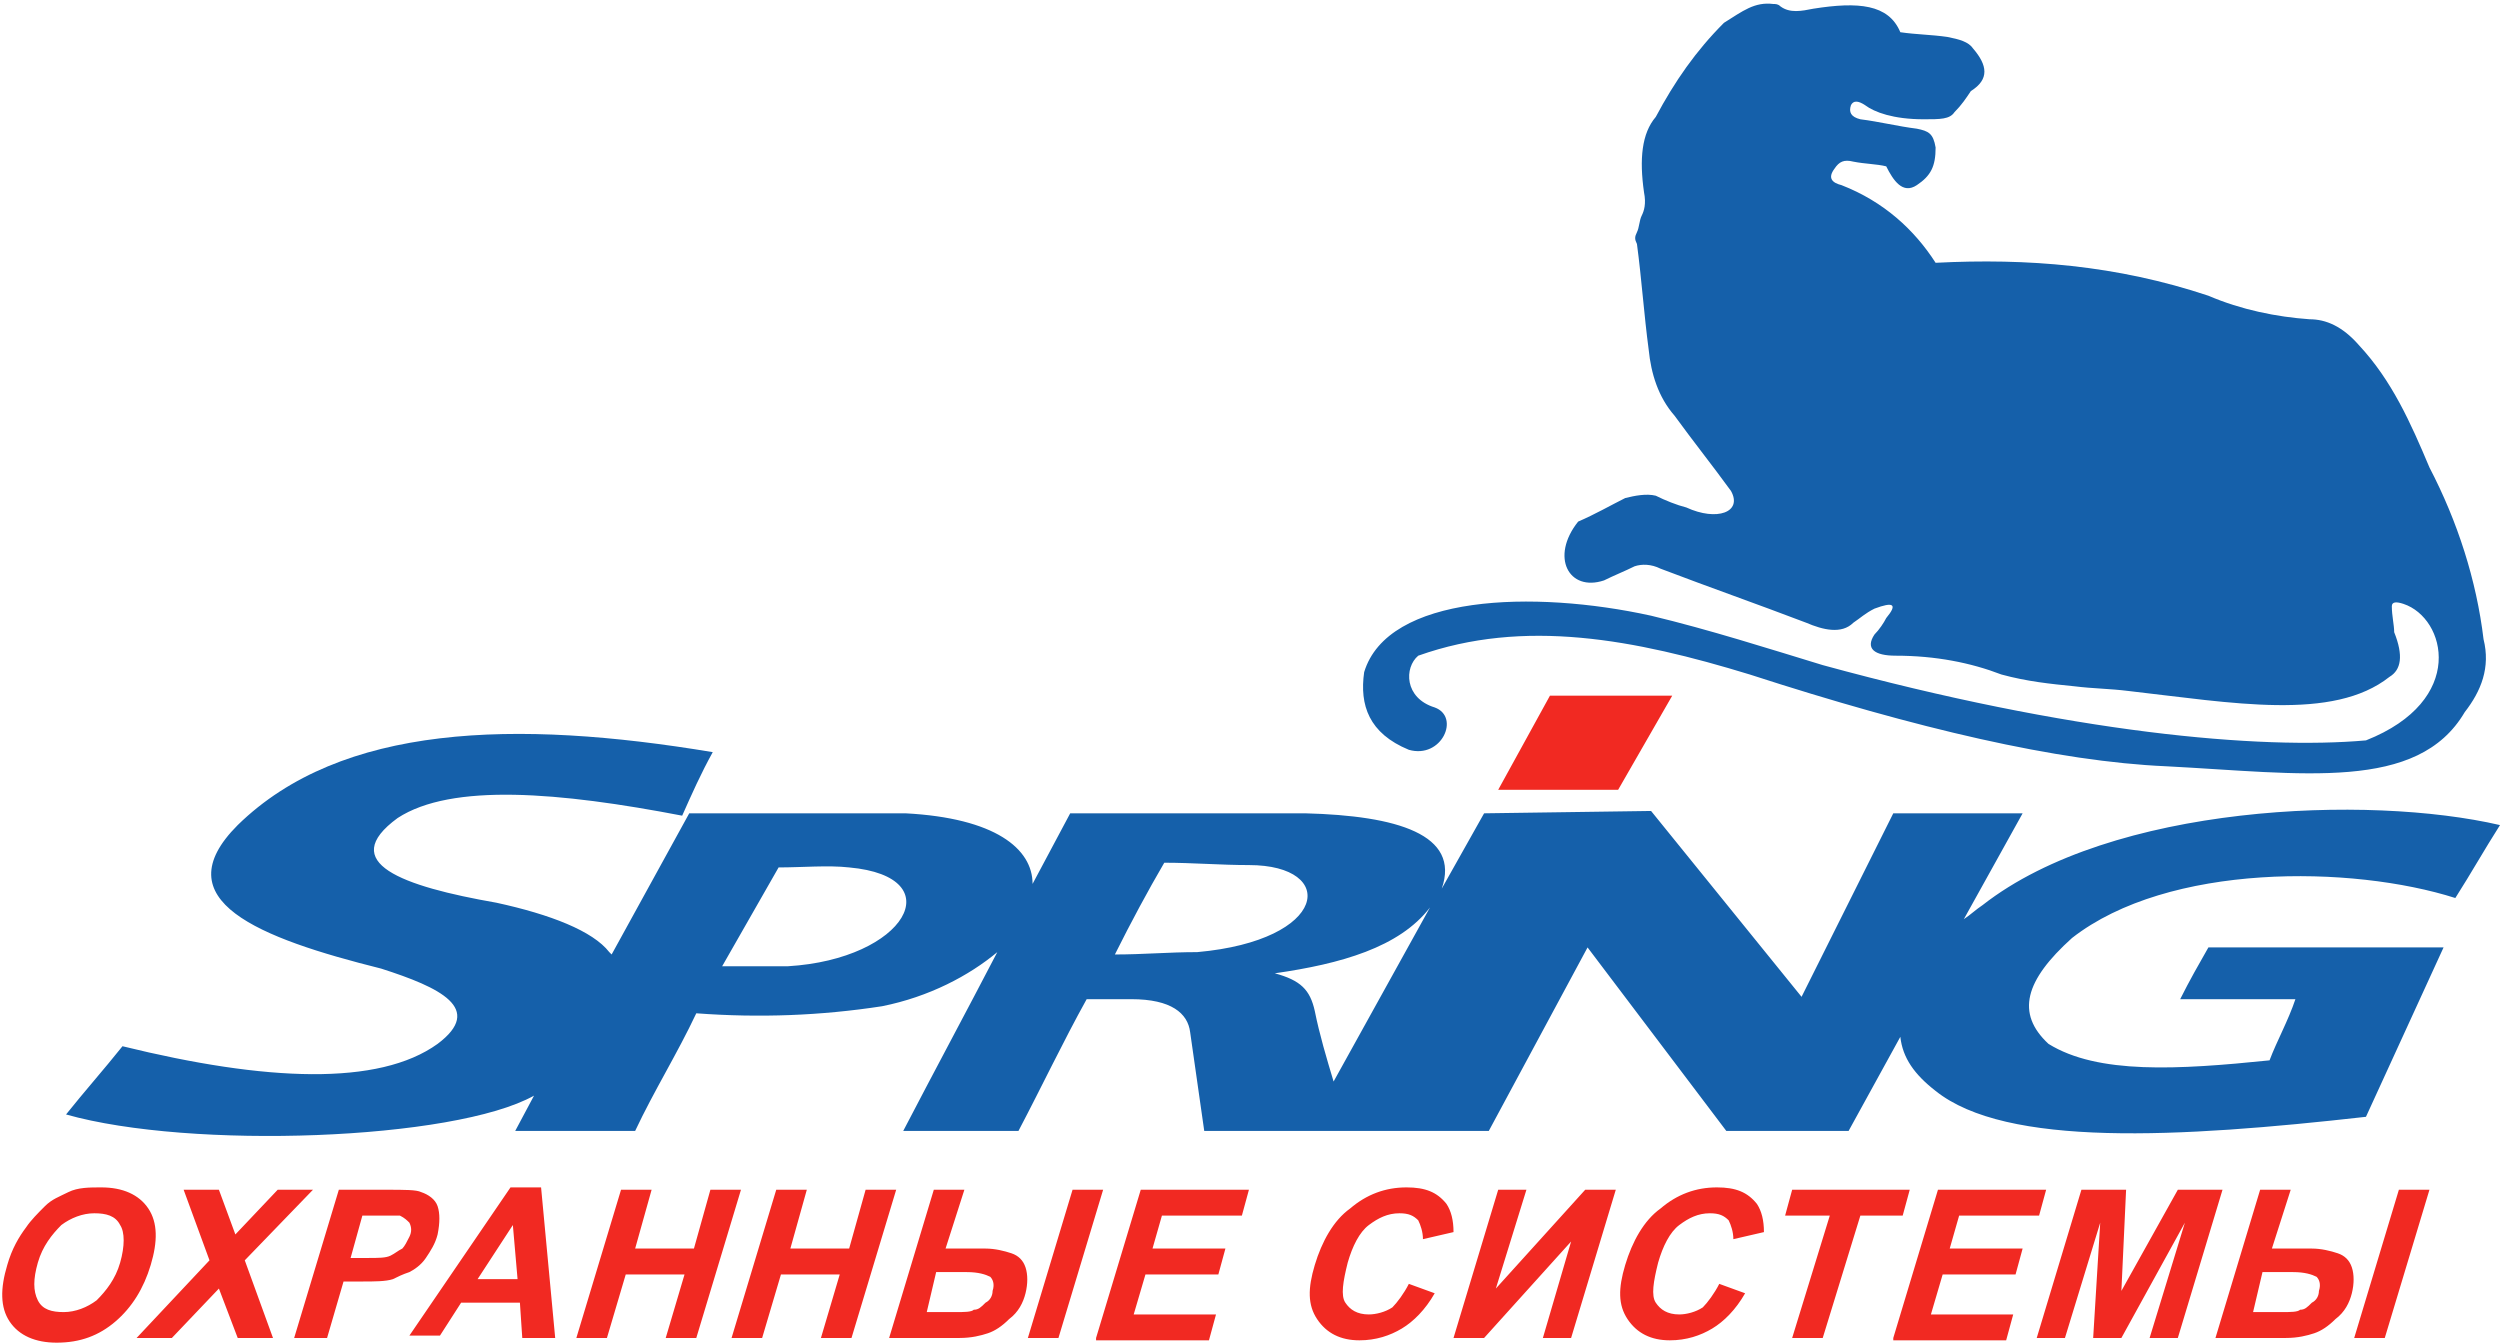
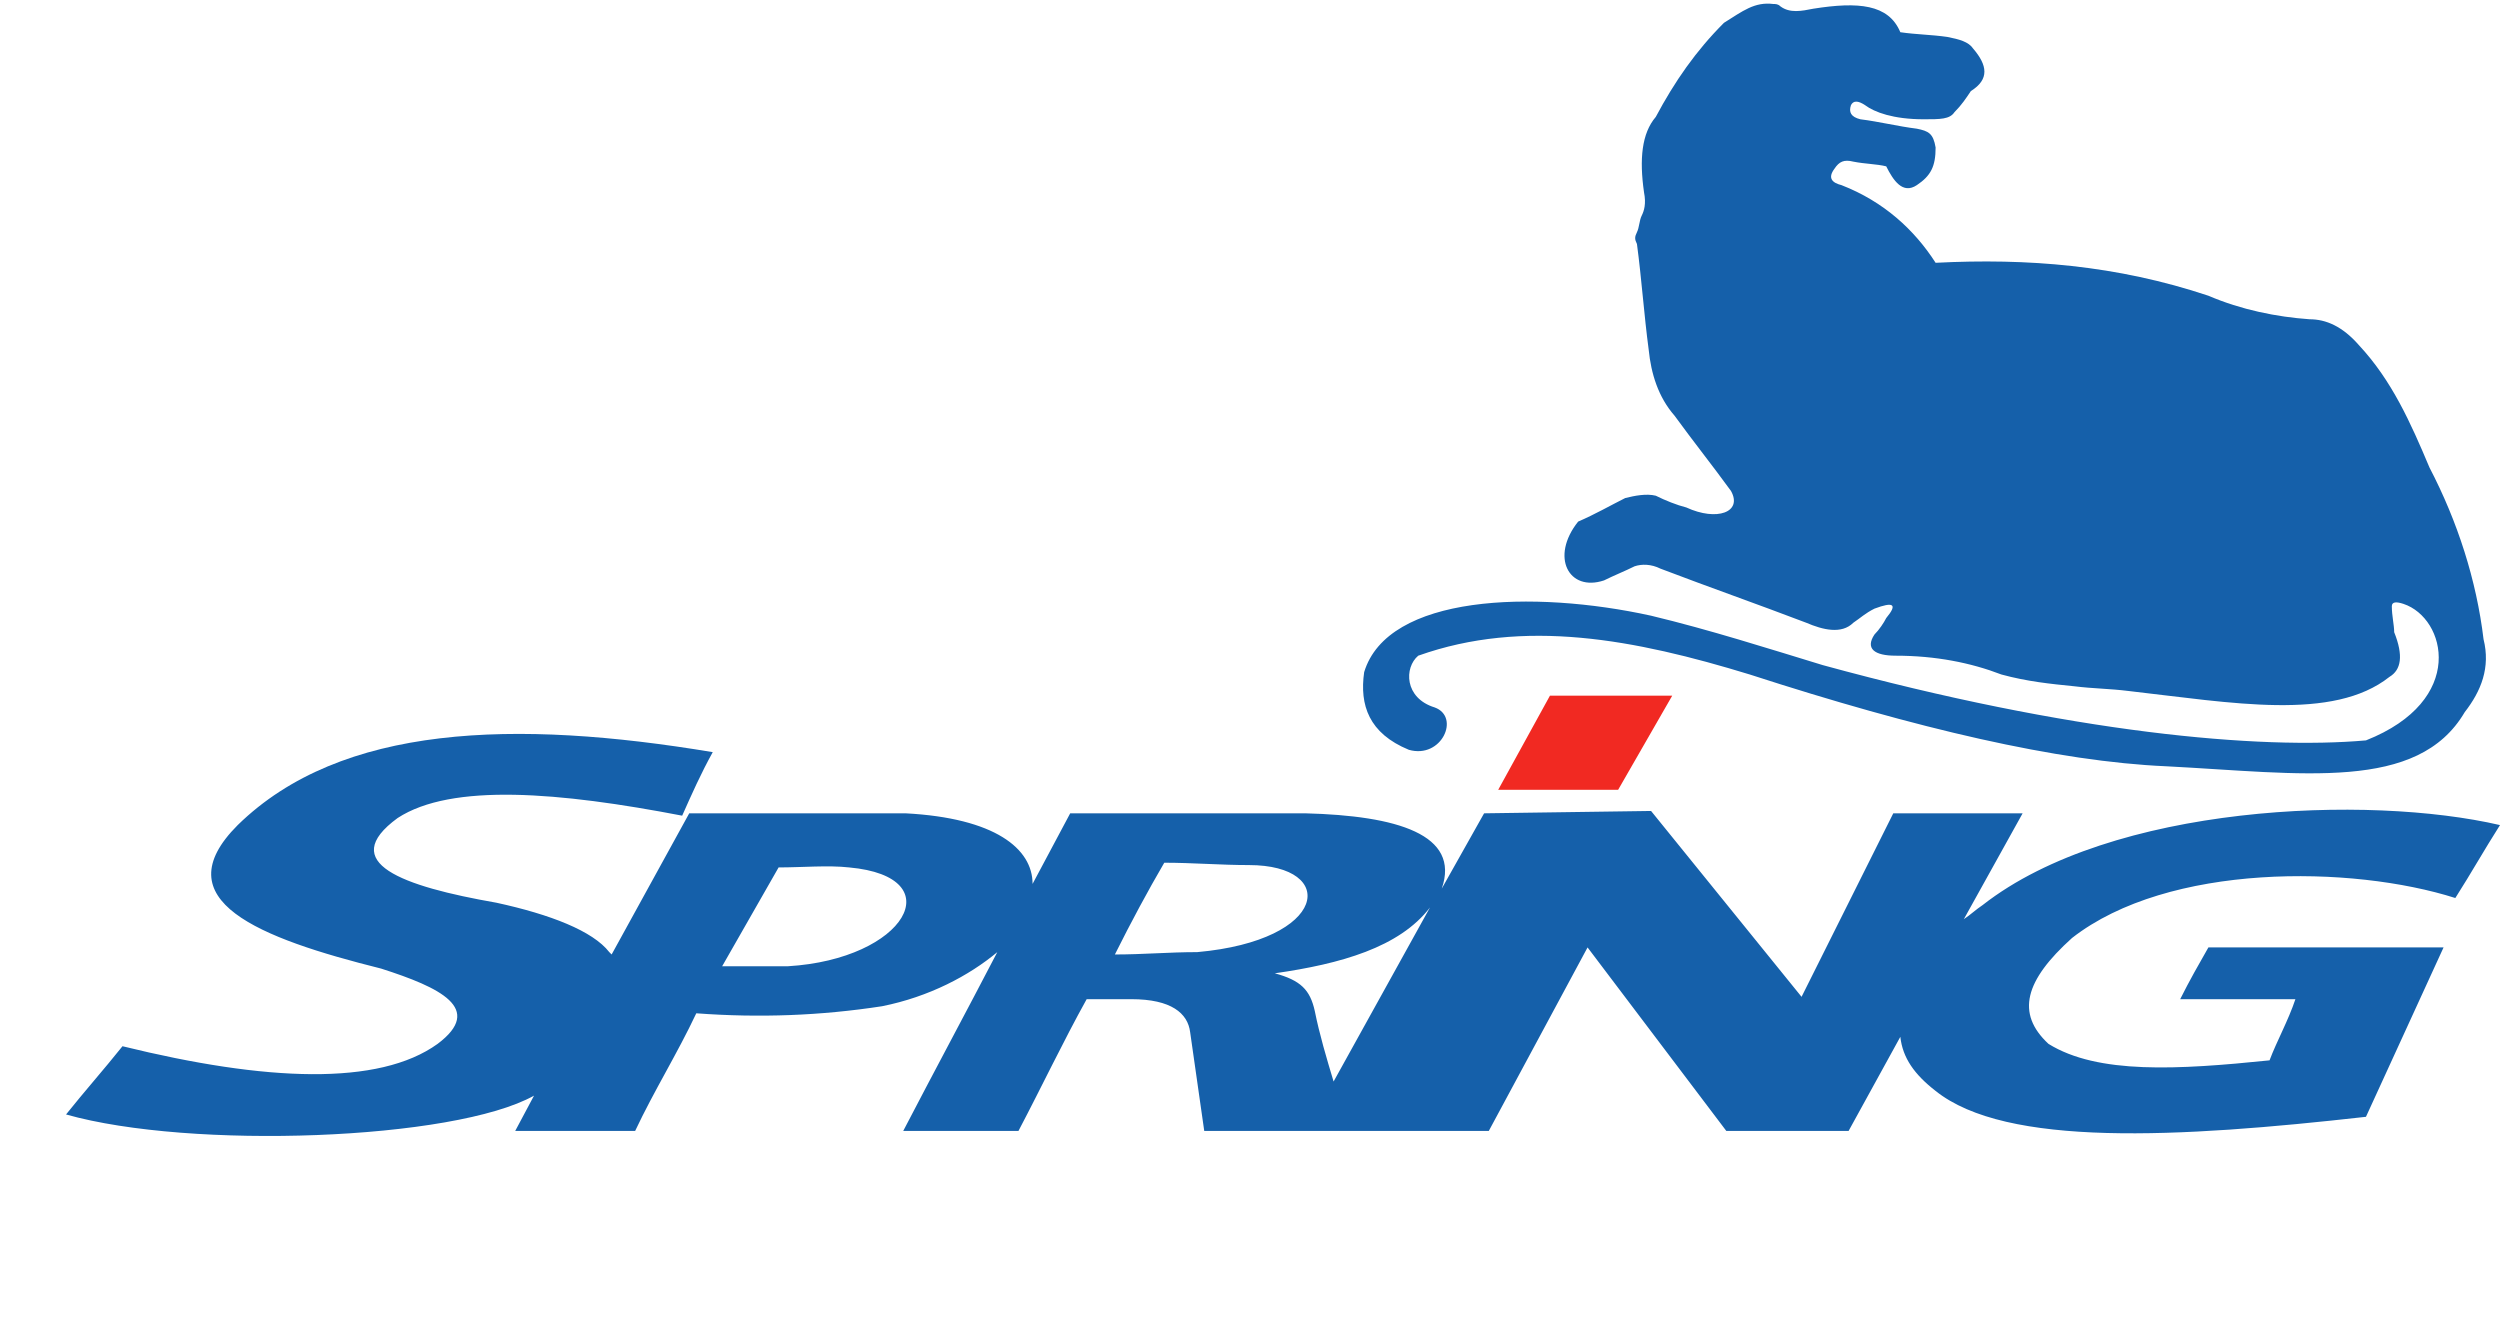
<svg xmlns="http://www.w3.org/2000/svg" width="625" height="336" viewBox="0 0 625 336" fill="none">
  <path fill-rule="evenodd" clip-rule="evenodd" d="M358.677 176.862C365.144 179.215 360.441 189.802 352.21 187.45C342.215 183.332 339.864 176.274 341.039 168.04C346.919 148.63 383.369 147.454 412.765 153.924C427.462 157.453 442.16 162.158 455.682 166.275C518.001 183.332 565.034 187.45 591.49 185.097C616.77 175.098 611.479 154.512 600.897 150.983C599.133 150.395 597.957 150.395 597.957 151.571C597.957 153.924 598.545 156.277 598.545 158.041C600.897 163.923 600.309 167.452 597.369 169.216C583.259 180.392 557.979 175.686 532.111 172.745C527.408 172.157 523.292 172.157 518.589 171.569C512.71 170.981 506.831 170.393 500.364 168.628C492.721 165.687 483.902 163.923 473.908 163.923C468.616 163.923 466.265 162.158 468.616 158.629C469.792 157.453 470.968 155.688 471.556 154.512C474.495 150.983 473.32 150.395 468.616 152.159C466.265 153.336 465.089 154.512 463.325 155.688C460.386 158.629 455.682 157.453 451.567 155.688C439.221 150.983 427.463 146.866 415.116 142.161C412.765 140.984 410.413 140.984 408.649 141.572C406.298 142.749 403.358 143.925 401.006 145.101C392.188 148.042 387.484 139.22 394.539 130.397C398.655 128.633 402.77 126.28 406.298 124.516C408.649 123.927 411.589 123.339 413.941 123.927C416.292 125.104 419.232 126.28 421.583 126.868C429.226 130.397 435.693 128.045 432.754 122.751C428.05 116.281 423.347 110.399 418.644 103.93C414.528 99.224 412.765 93.343 412.177 87.461C411.001 78.638 410.413 69.816 409.237 60.993C408.649 59.817 408.649 59.229 409.237 58.053C409.825 56.876 409.825 55.112 410.413 53.935C411.001 52.759 411.589 50.995 411.001 48.054C409.825 39.819 410.413 33.349 413.941 29.232C418.644 20.41 423.935 12.764 430.99 5.705C435.693 2.765 438.633 0.412 443.336 1C443.924 1 444.512 1 445.1 1.588C447.452 3.353 450.391 2.765 453.331 2.176C464.501 0.412 472.144 1 475.083 8.058C479.199 8.646 482.726 8.646 486.842 9.235C489.781 9.823 492.133 10.411 493.309 12.175C496.836 16.293 497.424 19.822 492.721 22.762C491.545 24.527 490.369 26.291 488.605 28.056C487.43 29.82 485.078 29.82 480.962 29.82C473.32 29.82 468.616 28.056 466.265 26.291C464.501 25.115 463.325 25.115 462.737 26.291C462.149 28.056 462.737 29.232 465.089 29.82C469.792 30.409 474.495 31.585 479.199 32.173C482.138 32.761 483.314 33.349 483.902 36.878C483.902 41.584 482.726 43.936 479.199 46.289C475.671 48.642 473.32 45.113 471.556 41.584C469.204 40.996 466.265 40.996 463.325 40.407C460.973 39.819 459.798 40.407 458.622 42.172C456.858 44.525 458.034 45.701 460.386 46.289C470.968 50.406 478.611 57.464 483.902 65.699C506.831 64.522 529.171 66.287 552.1 73.933C560.331 77.462 569.149 79.227 577.38 79.815C581.495 79.815 585.611 81.579 589.726 86.285C597.957 95.107 602.66 105.694 607.364 116.869C614.418 130.397 619.122 145.101 620.886 159.806C622.649 166.864 620.298 172.745 616.182 178.039C604.424 198.037 575.616 193.331 541.517 191.567C514.473 190.39 479.199 182.156 437.457 168.628C408.649 159.806 381.017 154.512 354.561 163.923C351.034 166.864 351.034 174.51 358.677 176.862Z" fill="#1560AA" />
  <path fill-rule="evenodd" clip-rule="evenodd" d="M170.545 203.918C172.897 198.624 175.248 193.331 178.188 188.037C128.803 179.803 85.298 180.979 59.429 206.27C40.616 225.092 64.721 234.502 95.292 242.149C109.99 246.854 121.16 252.148 109.402 260.97C94.704 271.557 66.484 270.381 30.622 261.558C25.919 267.44 21.215 272.733 16.512 278.615C47.671 287.438 113.517 285.085 133.506 273.91L128.803 282.732C138.798 282.732 148.792 282.732 158.787 282.732C163.49 272.733 169.369 263.323 174.072 253.324C189.946 254.5 205.232 253.912 220.517 251.559C232.276 249.207 242.27 243.913 249.325 238.031C241.682 252.736 233.452 268.028 225.809 282.732H254.616C260.495 271.557 265.787 260.382 271.666 249.795H282.836C292.831 249.795 296.946 253.324 297.534 258.029C298.71 266.264 299.886 274.498 301.061 282.732H372.199L396.891 236.855L431.578 282.732H462.149L475.083 259.206C475.671 264.499 478.611 268.616 483.902 272.733C501.539 286.849 544.457 284.497 591.49 279.203C597.957 265.087 604.424 250.971 610.891 236.855H552.1C549.748 240.972 547.397 245.09 545.045 249.795H573.853C572.089 255.088 569.149 260.382 567.386 265.087C544.457 267.44 524.468 268.616 512.122 260.97C503.891 253.324 506.243 245.09 518.001 234.502C542.105 215.681 587.963 216.269 613.831 224.504C617.946 218.034 620.886 212.74 625.001 206.27C592.078 198.624 527.995 200.977 495.66 226.268C493.897 227.444 492.721 228.621 490.957 229.797L505.655 203.33H473.32L450.391 249.207L412.765 202.741L371.023 203.33L360.441 222.151C365.144 208.623 349.27 203.918 326.342 203.33H267.55L258.144 220.975C258.144 212.152 248.737 204.506 226.397 203.33H172.309L152.908 238.62C152.908 238.62 152.908 238.62 152.32 238.031C148.204 232.738 137.622 228.621 124.1 225.68C100.583 221.563 84.122 215.681 99.408 204.506C112.93 195.683 139.974 198.036 170.545 203.918ZM333.397 270.381C331.633 264.499 329.869 258.617 328.693 252.736C327.517 247.442 325.166 245.09 318.699 243.325C335.16 240.972 349.858 236.855 357.501 226.856L333.397 270.381ZM291.067 215.681C298.122 215.681 305.177 216.269 312.232 216.269C334.572 216.269 332.221 235.091 299.298 238.031C292.243 238.031 285.776 238.62 278.721 238.62C282.836 230.385 286.952 222.739 291.067 215.681ZM194.649 216.857C189.946 225.092 185.243 233.326 180.539 241.561H197.001C226.397 239.796 238.155 219.21 212.287 216.857C206.995 216.269 200.528 216.857 194.649 216.857Z" fill="#1560AA" />
-   <path fill-rule="evenodd" clip-rule="evenodd" d="M1.814 316.258C2.99 312.141 4.754 309.2 6.517 306.848C7.693 305.083 9.457 303.319 11.221 301.554C12.984 299.79 14.748 299.202 17.1 298.025C19.451 296.849 22.391 296.849 25.331 296.849C30.622 296.849 34.737 298.613 37.089 302.142C39.441 305.671 39.441 310.377 37.677 316.258C35.913 322.14 32.973 326.845 28.858 330.374C24.743 333.903 20.039 335.668 14.16 335.668C8.869 335.668 4.754 333.903 2.402 330.374C0.05 326.845 0.05 322.14 1.814 316.258ZM9.457 315.67C8.281 319.787 8.281 322.728 9.457 325.081C10.633 327.434 12.984 328.022 15.924 328.022C18.863 328.022 21.803 326.845 24.155 325.081C26.506 322.728 28.858 319.787 30.034 315.67C31.21 311.553 31.21 308.024 30.034 306.26C28.858 303.907 26.506 303.319 23.567 303.319C20.627 303.319 17.688 304.495 15.336 306.26C12.984 308.612 10.633 311.553 9.457 315.67ZM34.149 334.492L52.374 315.082L45.907 297.437H54.726L58.842 308.612L69.424 297.437H78.243L61.193 315.082L68.248 334.492H59.429L54.726 322.14L42.968 334.492H34.149ZM73.539 334.492L84.71 297.437H96.468C101.171 297.437 104.111 297.437 105.287 298.025C107.05 298.613 108.814 299.79 109.402 301.554C109.99 303.319 109.99 305.671 109.402 308.612C108.814 310.965 107.638 312.729 106.462 314.494C105.287 316.258 103.523 317.435 102.347 318.023C100.583 318.611 99.407 319.199 98.232 319.787C96.468 320.376 93.528 320.376 90.589 320.376H85.885L81.77 334.492H73.539V334.492ZM90.589 303.907L87.649 314.494H91.765C94.704 314.494 96.468 314.494 97.644 313.906C98.82 313.318 99.407 312.729 100.583 312.141C101.171 311.553 101.759 310.377 102.347 309.2C102.935 308.024 102.935 306.848 102.347 305.671C101.759 305.083 101.171 304.495 99.995 303.907C99.407 303.907 97.644 303.907 94.704 303.907H90.589ZM138.798 334.492H130.567L129.979 325.669H115.281L109.99 333.903H102.347L127.627 296.849H135.27L138.798 334.492ZM129.391 319.787L128.215 306.26L119.397 319.787H129.391ZM144.089 334.492L155.259 297.437H162.902L158.787 312.141H173.484L177.6 297.437H185.243L174.072 334.492H166.429L171.133 318.611H156.435L151.732 334.492H144.089ZM182.891 334.492L194.061 297.437H201.704L197.589 312.141H212.287L216.402 297.437H224.045L212.875 334.492H205.232L209.935 318.611H195.237L190.534 334.492H182.891ZM233.451 297.437H241.094L236.391 312.141H246.386C248.737 312.141 251.089 312.729 252.853 313.318C254.616 313.906 255.792 315.082 256.38 316.847C256.968 318.611 256.968 320.964 256.38 323.316C255.792 325.669 254.616 328.022 252.265 329.786C250.501 331.551 248.737 332.727 246.973 333.315C245.21 333.903 242.858 334.492 239.918 334.492H222.281L233.451 297.437ZM231.688 328.022H238.743C241.094 328.022 242.858 328.022 243.446 327.434C244.622 327.434 245.21 326.845 246.386 325.669C247.561 325.081 248.149 323.905 248.149 322.728C248.737 320.964 248.149 319.787 247.561 319.199C246.386 318.611 244.622 318.023 241.682 318.023H234.039L231.688 328.022ZM268.138 297.437H275.781L264.611 334.492H256.968L268.138 297.437ZM274.017 334.492L285.188 297.437H312.232L310.468 303.907H290.479L288.127 312.141H306.353L304.589 318.611H286.364L283.424 328.61H304.001L302.237 335.08H274.017V334.492ZM352.21 320.964L358.677 323.316C356.325 327.434 353.386 330.374 350.446 332.139C347.506 333.903 343.979 335.08 339.864 335.08C335.16 335.08 331.633 333.315 329.281 329.786C326.929 326.257 326.929 322.14 328.693 316.258C330.457 310.377 333.397 305.083 337.512 302.142C341.627 298.613 346.331 296.849 351.622 296.849C356.325 296.849 359.265 298.025 361.616 300.966C362.792 302.731 363.38 305.083 363.38 308.024L355.737 309.789C355.737 308.024 355.149 306.26 354.561 305.083C353.386 303.907 352.21 303.319 349.858 303.319C346.918 303.319 344.567 304.495 342.215 306.26C339.864 308.024 338.1 311.553 336.924 315.67C335.748 320.376 335.16 323.905 336.336 325.669C337.512 327.434 339.276 328.61 342.215 328.61C343.979 328.61 346.331 328.022 348.094 326.845C349.27 325.669 351.034 323.316 352.21 320.964ZM374.55 297.437H381.605L373.962 322.14L396.303 297.437H403.946L392.776 334.492H385.721L392.776 310.377L371.023 334.492H363.38L374.55 297.437ZM429.814 320.964L436.281 323.316C433.929 327.434 430.99 330.374 428.05 332.139C425.111 333.903 421.583 335.08 417.468 335.08C412.765 335.08 409.237 333.315 406.886 329.786C404.534 326.257 404.534 322.14 406.298 316.258C408.061 310.377 411.001 305.083 415.116 302.142C419.232 298.613 423.935 296.849 429.226 296.849C433.93 296.849 436.869 298.025 439.221 300.966C440.397 302.731 440.984 305.083 440.984 308.024L433.342 309.789C433.342 308.024 432.754 306.26 432.166 305.083C430.99 303.907 429.814 303.319 427.462 303.319C424.523 303.319 422.171 304.495 419.82 306.26C417.468 308.024 415.704 311.553 414.528 315.67C413.353 320.376 412.765 323.905 413.941 325.669C415.116 327.434 416.88 328.61 419.82 328.61C421.583 328.61 423.935 328.022 425.699 326.845C426.875 325.669 428.638 323.316 429.814 320.964ZM448.039 334.492L457.446 303.907H446.276L448.039 297.437H477.435L475.671 303.907H465.089L455.682 334.492H448.039ZM473.32 334.492L484.49 297.437H511.534L509.77 303.907H489.781L487.43 312.141H505.655L503.891 318.611H485.666L482.726 328.61H503.303L501.539 335.08H473.32V334.492ZM509.182 334.492L520.353 297.437H531.523L530.347 322.728L544.457 297.437H555.627L544.457 334.492H537.402L546.221 305.671L530.347 334.492H523.292L525.056 305.671L516.237 334.492H509.182ZM565.034 297.437H572.677L567.973 312.141H577.968C580.32 312.141 582.671 312.729 584.435 313.318C586.199 313.906 587.375 315.082 587.962 316.847C588.55 318.611 588.55 320.964 587.962 323.316C587.375 325.669 586.199 328.022 583.847 329.786C582.083 331.551 580.32 332.727 578.556 333.315C576.792 333.903 574.44 334.492 571.501 334.492H553.864L565.034 297.437ZM563.27 328.022H570.325C572.677 328.022 574.44 328.022 575.028 327.434C576.204 327.434 576.792 326.845 577.968 325.669C579.144 325.081 579.732 323.905 579.732 322.728C580.32 320.964 579.732 319.787 579.144 319.199C577.968 318.611 576.204 318.023 573.265 318.023H565.622L563.27 328.022ZM599.721 297.437H607.364L596.193 334.492H588.55L599.721 297.437Z" fill="#F12922" />
  <path fill-rule="evenodd" clip-rule="evenodd" d="M404.533 197.449L418.055 173.922H387.484L374.55 197.449H404.533Z" fill="#F12922" />
</svg>